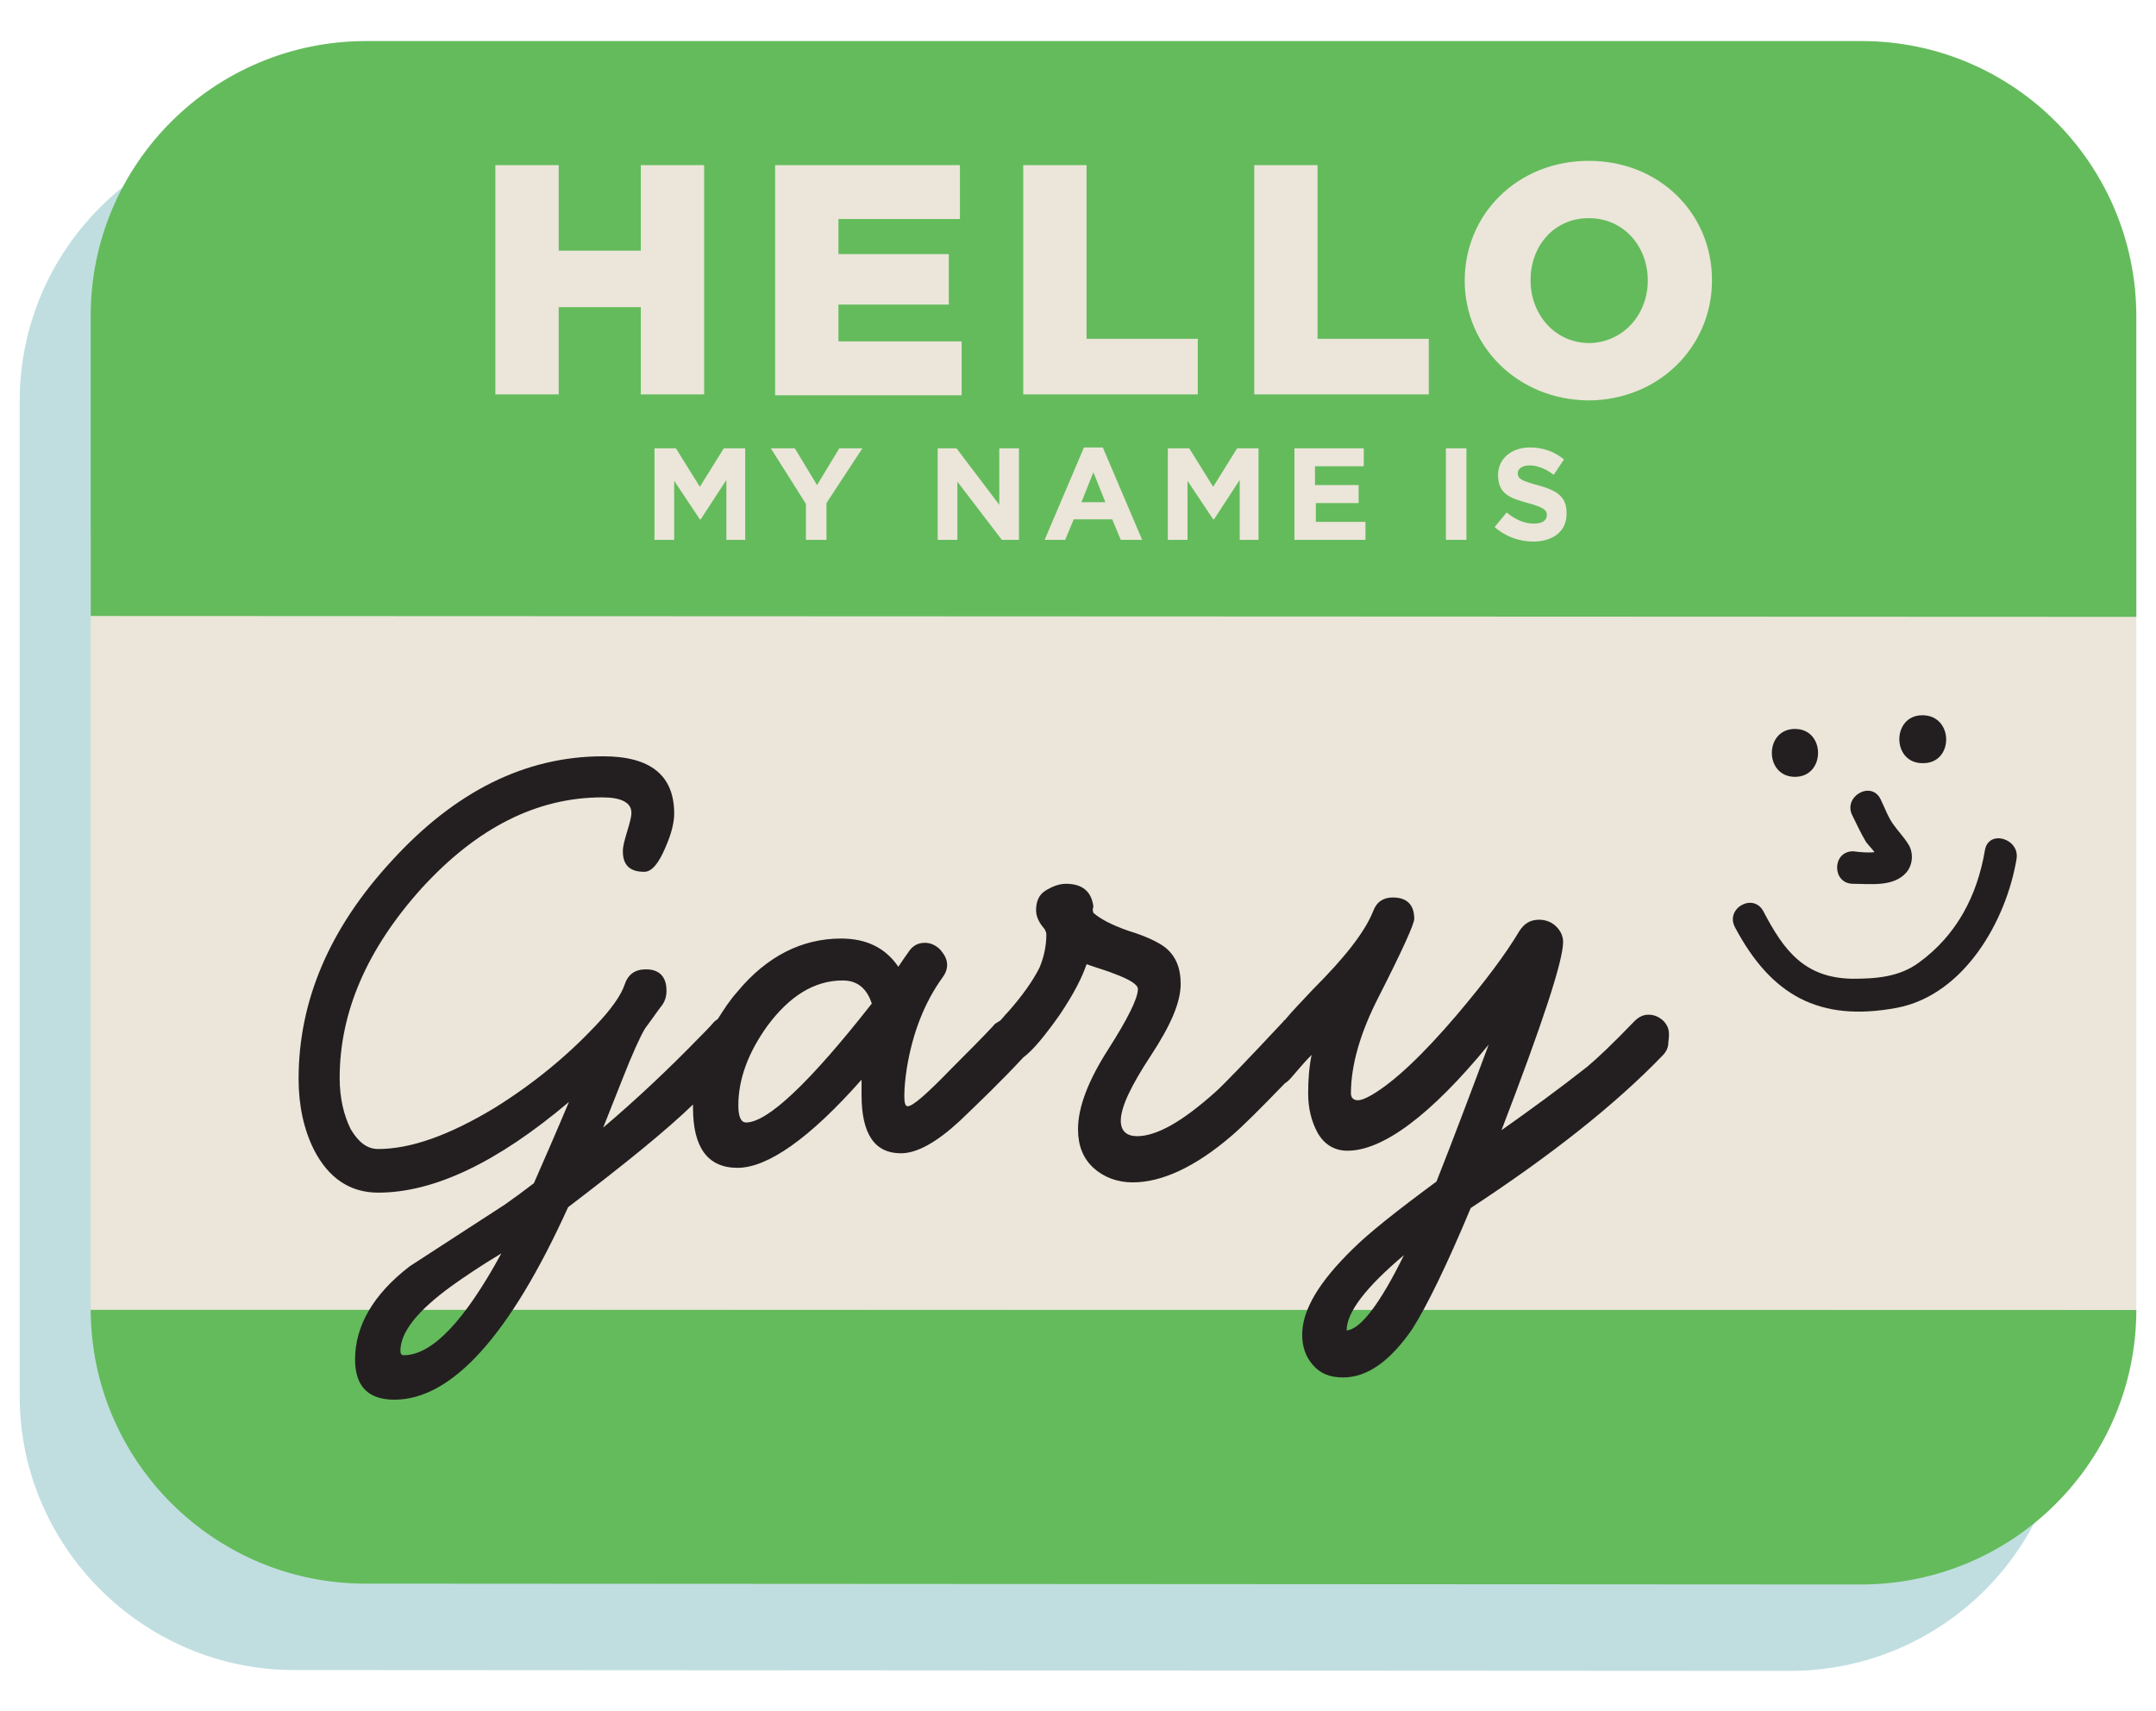
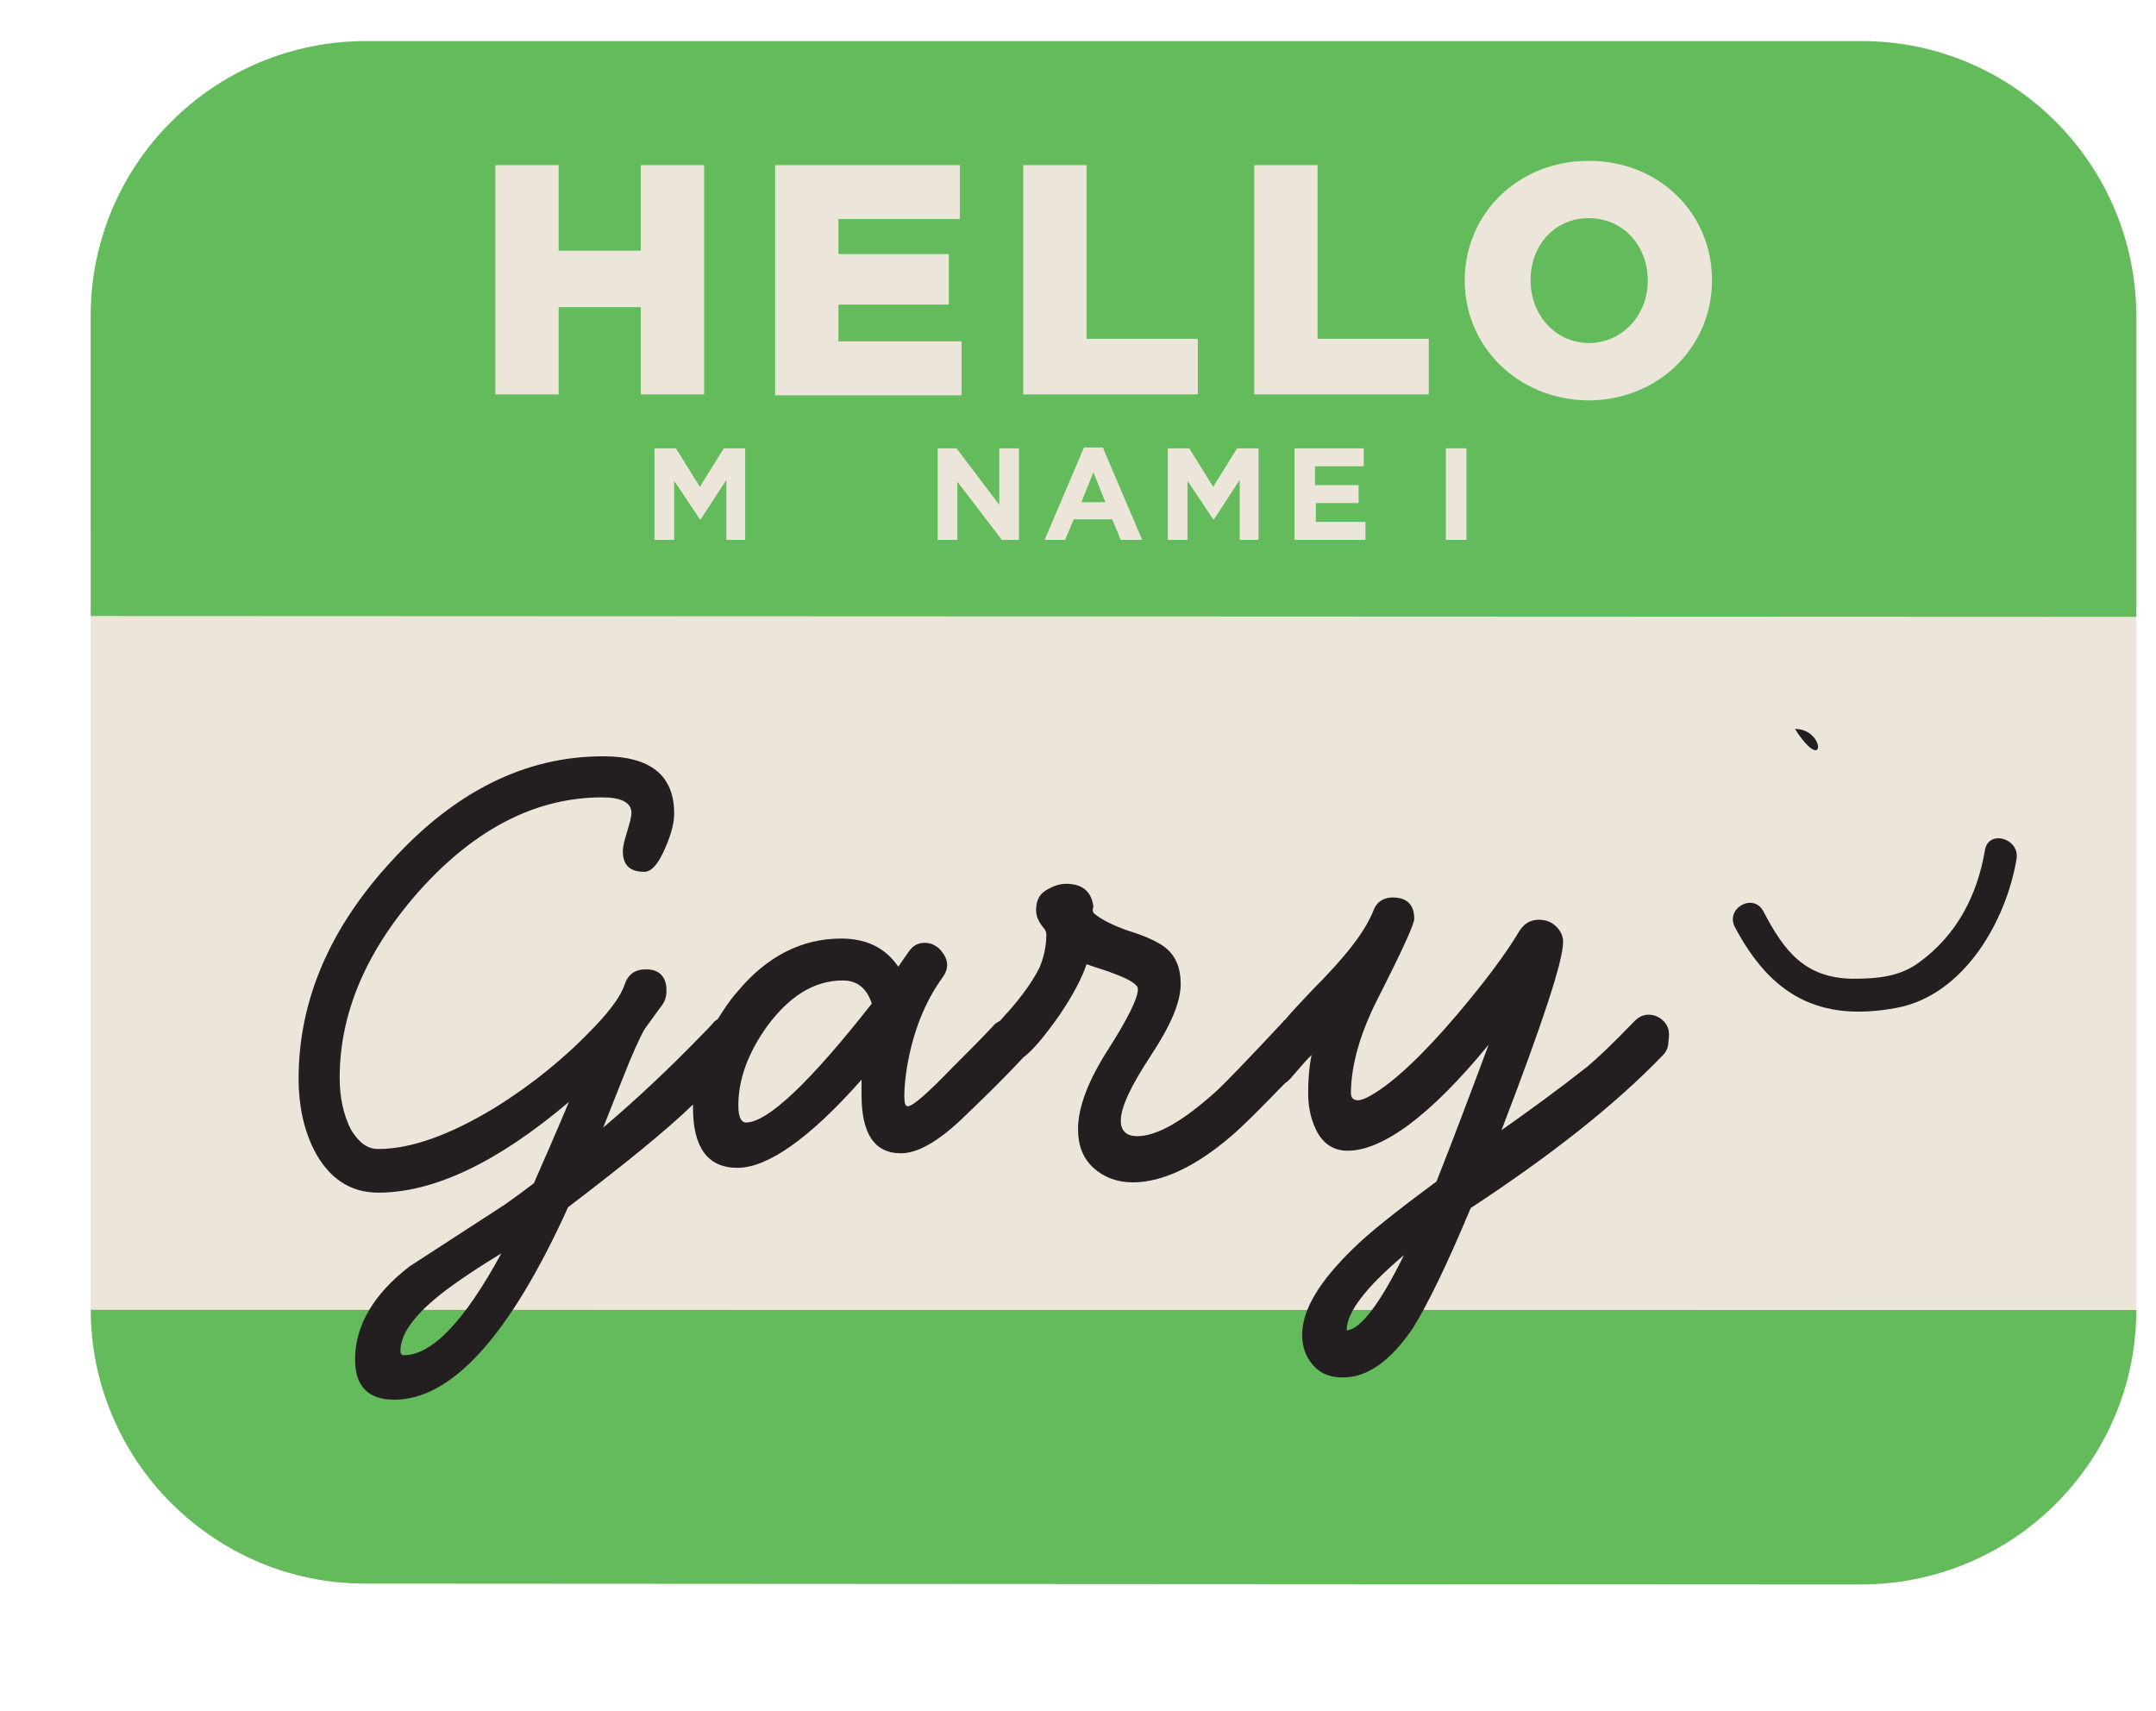
<svg xmlns="http://www.w3.org/2000/svg" version="1.1" id="Layer_1" x="0px" y="0px" width="252px" height="200px" viewBox="0 49.5 252 200" enable-background="new 0 49.5 252 200" xml:space="preserve">
  <g>
-     <path fill="#C0DEE0" d="M34.4,244.7l174.8,0.1c17.8,0,32.2-14.4,32.2-32.1l0-116.1c0-17.8-14.4-32.2-32.1-32.2L34.5,64.3   c-17.8,0-32.2,14.4-32.2,32.1l0,116.1C2.2,230.2,16.7,244.7,34.4,244.7" />
    <path fill="#64BB5C" d="M42.7,234.6l174.8,0.1c17.8,0,32.2-14.4,32.2-32.1l-239.1-0.1C10.6,220.2,25,234.6,42.7,234.6z" />
    <rect x="10.6" y="111.5" fill="#EBE6D9" width="239.1" height="91.1" />
    <path fill="#64BB5C" d="M217.6,54.3L42.8,54.3c-17.8,0-32.2,14.4-32.2,32.1l0,35.1l239.1,0.1l0-35.1   C249.7,68.7,235.3,54.3,217.6,54.3z" />
    <g>
      <path fill="#EBE6D9" d="M57.9,68.8l7.4,0l0,10l9.6,0l0-10l7.4,0l0,26.8l-7.4,0l0-10.2l-9.6,0l0,10.2l-7.4,0L57.9,68.8z" />
      <path fill="#EBE6D9" d="M90.6,68.8l21.6,0l0,6.3l-14.2,0l0,4.1l12.9,0l0,5.9l-12.9,0l0,4.3l14.4,0l0,6.3l-21.8,0L90.6,68.8z" />
      <path fill="#EBE6D9" d="M119.6,68.8l7.4,0l0,20.3l13,0l0,6.5l-20.4,0L119.6,68.8z" />
      <path fill="#EBE6D9" d="M146.6,68.8l7.4,0l0,20.3l13,0l0,6.5l-20.4,0L146.6,68.8z" />
      <path fill="#EBE6D9" d="M171.2,82.3L171.2,82.3c0-7.8,6.2-14,14.5-14s14.4,6.2,14.4,13.9l0,0.1c0,7.7-6.2,14-14.5,14    C177.4,96.2,171.2,90,171.2,82.3z M192.6,82.3L192.6,82.3c0-4-2.8-7.3-6.9-7.3c-4.1,0-6.8,3.3-6.8,7.2l0,0.1    c0,3.9,2.8,7.3,6.9,7.3C189.8,89.5,192.6,86.2,192.6,82.3z" />
    </g>
    <g>
      <path fill="#EBE6D9" d="M84.9,112.6l0-7l-3,4.6l-0.1,0l-3-4.5l0,6.9l-2.3,0l0-10.7l2.5,0l2.8,4.5l2.8-4.5l2.5,0l0,10.7L84.9,112.6    z" />
-       <path fill="#EBE6D9" d="M96.6,108.3l0,4.3l-2.4,0l0-4.2l-4.1-6.5l2.8,0l2.6,4.3l2.6-4.3l2.7,0L96.6,108.3z" />
      <path fill="#EBE6D9" d="M117.1,112.6l-5.2-6.8l0,6.8l-2.3,0l0-10.7l2.2,0l5,6.6l0-6.6l2.3,0l0,10.7L117.1,112.6z" />
      <path fill="#EBE6D9" d="M131,112.6l-1-2.4l-4.5,0l-1,2.4l-2.4,0l4.6-10.8l2.2,0l4.6,10.8L131,112.6z M127.8,104.7l-1.4,3.5l2.8,0    L127.8,104.7z" />
      <path fill="#EBE6D9" d="M144.9,112.6l0-7l-3,4.6l-0.1,0l-3-4.5l0,6.9l-2.3,0l0-10.7l2.5,0l2.8,4.5l2.8-4.5l2.5,0l0,10.7    L144.9,112.6z" />
      <path fill="#EBE6D9" d="M151.3,112.6l0-10.7l8.1,0l0,2.1l-5.7,0l0,2.2l5.1,0l0,2.1l-5,0l0,2.2l5.8,0l0,2.1L151.3,112.6z" />
      <path fill="#EBE6D9" d="M169,112.6l0-10.7l2.4,0l0,10.7L169,112.6z" />
-       <path fill="#EBE6D9" d="M179.2,112.8c-1.6,0-3.3-0.6-4.5-1.7l1.4-1.7c1,0.8,2,1.3,3.2,1.3c1,0,1.5-0.4,1.5-1l0,0    c0-0.6-0.4-0.9-2.2-1.4c-2.2-0.6-3.5-1.1-3.5-3.3l0,0c0-1.9,1.6-3.2,3.7-3.2c1.6,0,2.9,0.5,4,1.4l-1.2,1.8    c-0.9-0.7-1.9-1.1-2.8-1.1c-0.9,0-1.4,0.4-1.4,0.9l0,0c0,0.7,0.5,0.9,2.3,1.4c2.2,0.6,3.4,1.3,3.4,3.2l0,0    C183.2,111.6,181.5,112.8,179.2,112.8z" />
    </g>
    <path fill="#231F20" d="M194.5,168.9c-0.5-0.5-1.1-0.8-1.8-0.8c-0.7,0-1.2,0.3-1.7,0.8c-2.5,2.6-4.3,4.3-5.5,5.3   c-3.3,2.6-6.6,5-10,7.4c4.8-12.5,7.2-19.8,7.2-22c0-0.7-0.3-1.3-0.8-1.8c-0.5-0.5-1.2-0.8-2-0.8c-1,0-1.7,0.4-2.3,1.3   c-1.6,2.7-4,5.9-7.3,9.8c-4,4.7-7.4,7.9-10,9.4c-0.7,0.4-1.2,0.6-1.6,0.6c-0.5,0-0.8-0.3-0.8-0.8c0-3.3,1.1-7.1,3.2-11.2   c2.8-5.5,4.2-8.6,4.2-9.2c0-1.6-0.8-2.5-2.5-2.5c-1.1,0-1.9,0.5-2.3,1.6c-1,2.5-3.4,5.5-7,9.1c-1.3,1.4-2.4,2.5-3.3,3.6   c-0.1,0.1-0.2,0.1-0.2,0.2c-4.3,4.6-7,7.4-7.9,8.2c-3.9,3.5-6.9,5.2-9.2,5.2c-1.2,0-1.9-0.6-1.9-1.8c0-1.6,1.2-4.1,3.5-7.6   c2.3-3.5,3.5-6.2,3.5-8.4c0-1.9-0.6-3.4-2-4.4c-0.7-0.5-2.1-1.2-4.1-1.8c-2-0.7-3.3-1.4-4.1-2.1c-0.1-0.3-0.1-0.5,0-0.7   c-0.2-1.8-1.3-2.7-3.2-2.7c-0.8,0-1.6,0.3-2.4,0.8c-0.8,0.5-1.1,1.3-1.1,2.3c0,0.7,0.3,1.4,1,2.2c0.1,0.2,0.2,0.4,0.2,0.6   c0,1.4-0.3,2.7-0.8,3.9c-0.8,1.6-2.1,3.4-3.7,5.2c-0.4,0.4-0.6,0.7-0.9,1c-0.3,0.2-0.6,0.3-0.8,0.6c-1.3,1.4-2.9,3-4.8,4.9   c-2.9,3-4.6,4.5-5.2,4.5c-0.3,0-0.4-0.4-0.4-1.2c0-0.9,0.1-2,0.3-3.3c0.7-4.2,2.1-7.7,4.2-10.6c0.3-0.4,0.5-0.9,0.5-1.4   c0-0.7-0.3-1.2-0.8-1.8c-0.5-0.5-1.1-0.8-1.8-0.8c-0.9,0-1.5,0.4-2,1.2c-0.3,0.4-0.7,1-1.1,1.6c-1.5-2.2-3.7-3.3-6.7-3.3   c-4.6,0-8.7,2.1-12.1,6.2c-0.9,1-1.6,2.1-2.3,3.2c-0.1,0.1-0.3,0.2-0.4,0.3c-0.6,0.7-1.2,1.3-1.8,1.9c-3.5,3.6-7.2,7.1-11.2,10.5   l2.3-5.8c1.1-2.8,2-4.8,2.6-5.8c0.9-1.2,1.5-2.1,1.9-2.6c0.4-0.5,0.6-1.1,0.6-1.8c0-1.6-0.8-2.5-2.4-2.5c-1.3,0-2.1,0.6-2.5,1.8   c-0.4,1.2-1.5,2.8-3.4,4.8c-3.4,3.6-7.3,6.8-11.8,9.6c-5.3,3.2-9.8,4.8-13.6,4.8c-1.3,0-2.3-0.8-3.2-2.3c-0.8-1.6-1.3-3.6-1.3-6   c0-7.7,3.2-15.1,9.6-22.2c6.4-7,13.4-10.6,21.1-10.6c2.2,0,3.4,0.6,3.4,1.8c0,0.5-0.2,1.2-0.5,2.2c-0.3,1-0.5,1.7-0.5,2.3   c0,1.6,0.8,2.4,2.5,2.4c0.9,0,1.7-1,2.5-2.9c0.7-1.6,1-2.9,1-3.9c0-4.5-2.8-6.7-8.3-6.7c-9.1,0-17.3,4.1-24.7,12.2   c-7.3,7.9-10.9,16.4-10.9,25.5c0,3.1,0.6,5.9,1.8,8.3c1.7,3.3,4.2,5,7.5,5c6.5,0,13.9-3.5,22.3-10.6c-1.6,3.8-3,7-4.1,9.5   c-1.3,1-2.4,1.8-3.4,2.5c-3.7,2.4-7.4,4.8-11.1,7.2c-4.3,3.3-6.4,7-6.4,10.9c0,3.1,1.5,4.7,4.6,4.7c6.7,0,13.5-7.5,20.3-22.5   c6.7-5.1,11.5-9,14.6-12c0,0.1,0,0.3,0,0.4c0,4.6,1.7,7,5.2,7c3.5,0,8.4-3.4,14.5-10.3c0,0.7,0,1.3,0,1.8c0,4.5,1.5,6.8,4.6,6.8   c1.9,0,4.2-1.3,6.9-3.8c2.4-2.3,4.9-4.7,7.4-7.4c1.1-0.8,2.5-2.5,4.2-4.9c1.7-2.5,2.7-4.5,3.2-6c1.4,0.5,2.5,0.8,3.2,1.1   c1.9,0.7,2.8,1.3,2.8,1.8c0,1.1-1.2,3.5-3.5,7.1c-2.3,3.6-3.5,6.7-3.5,9.3c0,1.9,0.6,3.4,1.8,4.5c1.2,1.1,2.8,1.7,4.6,1.7   c3.4,0,7.3-1.8,11.5-5.4c1.3-1.1,3.4-3.2,6.3-6.2c0.2-0.1,0.4-0.3,0.6-0.5c0.8-0.9,1.6-1.9,2.5-2.8c-0.3,1.5-0.4,3-0.4,4.5   c0,1.8,0.4,3.3,1.1,4.6c0.8,1.4,2,2.1,3.5,2.1c4.1,0,9.7-4.1,16.5-12.4c-2.2,5.9-4.2,11.2-6.1,16c-4.6,3.4-7.9,6-9.8,7.9   c-3.9,3.8-5.9,7.1-5.9,10c0,1.4,0.4,2.6,1.3,3.6c0.9,1,2,1.4,3.5,1.4c2.8,0,5.5-1.9,8.1-5.7c1.7-2.7,4-7.4,6.8-14.1   c9.3-6.1,16.8-12,22.4-17.8c0.5-0.5,0.7-1,0.7-1.6C195.2,170,195,169.5,194.5,168.9z M47.2,207.9c-0.3,0-0.4-0.2-0.4-0.5   c0-2.2,2-4.7,6-7.6c1.4-1,3.3-2.3,5.8-3.8C54.3,203.9,50.5,207.9,47.2,207.9z M87.2,180.7c-0.6,0-0.9-0.7-0.9-2   c0-3,1.1-6.1,3.4-9.3c2.6-3.5,5.5-5.3,8.8-5.3c1.7,0,2.8,0.9,3.4,2.7C94.6,176.1,89.7,180.7,87.2,180.7z M157.4,205   c0-2.1,2.2-5,6.7-8.8C161.3,201.9,159,204.9,157.4,205z" />
-     <path fill="#231F20" d="M209.8,134.7c-3.6,0-3.6,5.6,0,5.6C213.4,140.3,213.4,134.7,209.8,134.7z" />
-     <path fill="#231F20" d="M224.7,133.1c-3.6,0-3.6,5.6,0,5.6C228.4,138.8,228.4,133.1,224.7,133.1z" />
+     <path fill="#231F20" d="M209.8,134.7C213.4,140.3,213.4,134.7,209.8,134.7z" />
    <path fill="#231F20" d="M232,148.9c-0.9,5.3-3.3,9.9-7.7,13.1c-2.3,1.7-5,1.9-7.8,1.9c-5.6-0.1-8-3.3-10.4-7.9   c-1.2-2.2-4.5-0.3-3.3,1.9c4.2,7.9,9.8,11.1,18.9,9.4c7.9-1.5,12.8-10.2,14-17.4C236.1,147.5,232.4,146.4,232,148.9z" />
-     <path fill="#231F20" d="M223,148.1c-0.5-0.8-1.1-1.4-1.6-2.1c-0.7-0.9-1.1-2.1-1.6-3.1c-1.1-2.2-4.4-0.3-3.3,1.9   c0.5,1,1,2.1,1.6,3.1c0.3,0.4,0.7,0.8,1,1.2c0,0,0,0,0,0c-0.8,0.1-1.7,0-2.5-0.1c-2.5,0-2.5,3.8,0,3.8c2,0,4.7,0.4,6.2-1.3   C223.6,150.6,223.7,149.1,223,148.1z" />
  </g>
</svg>